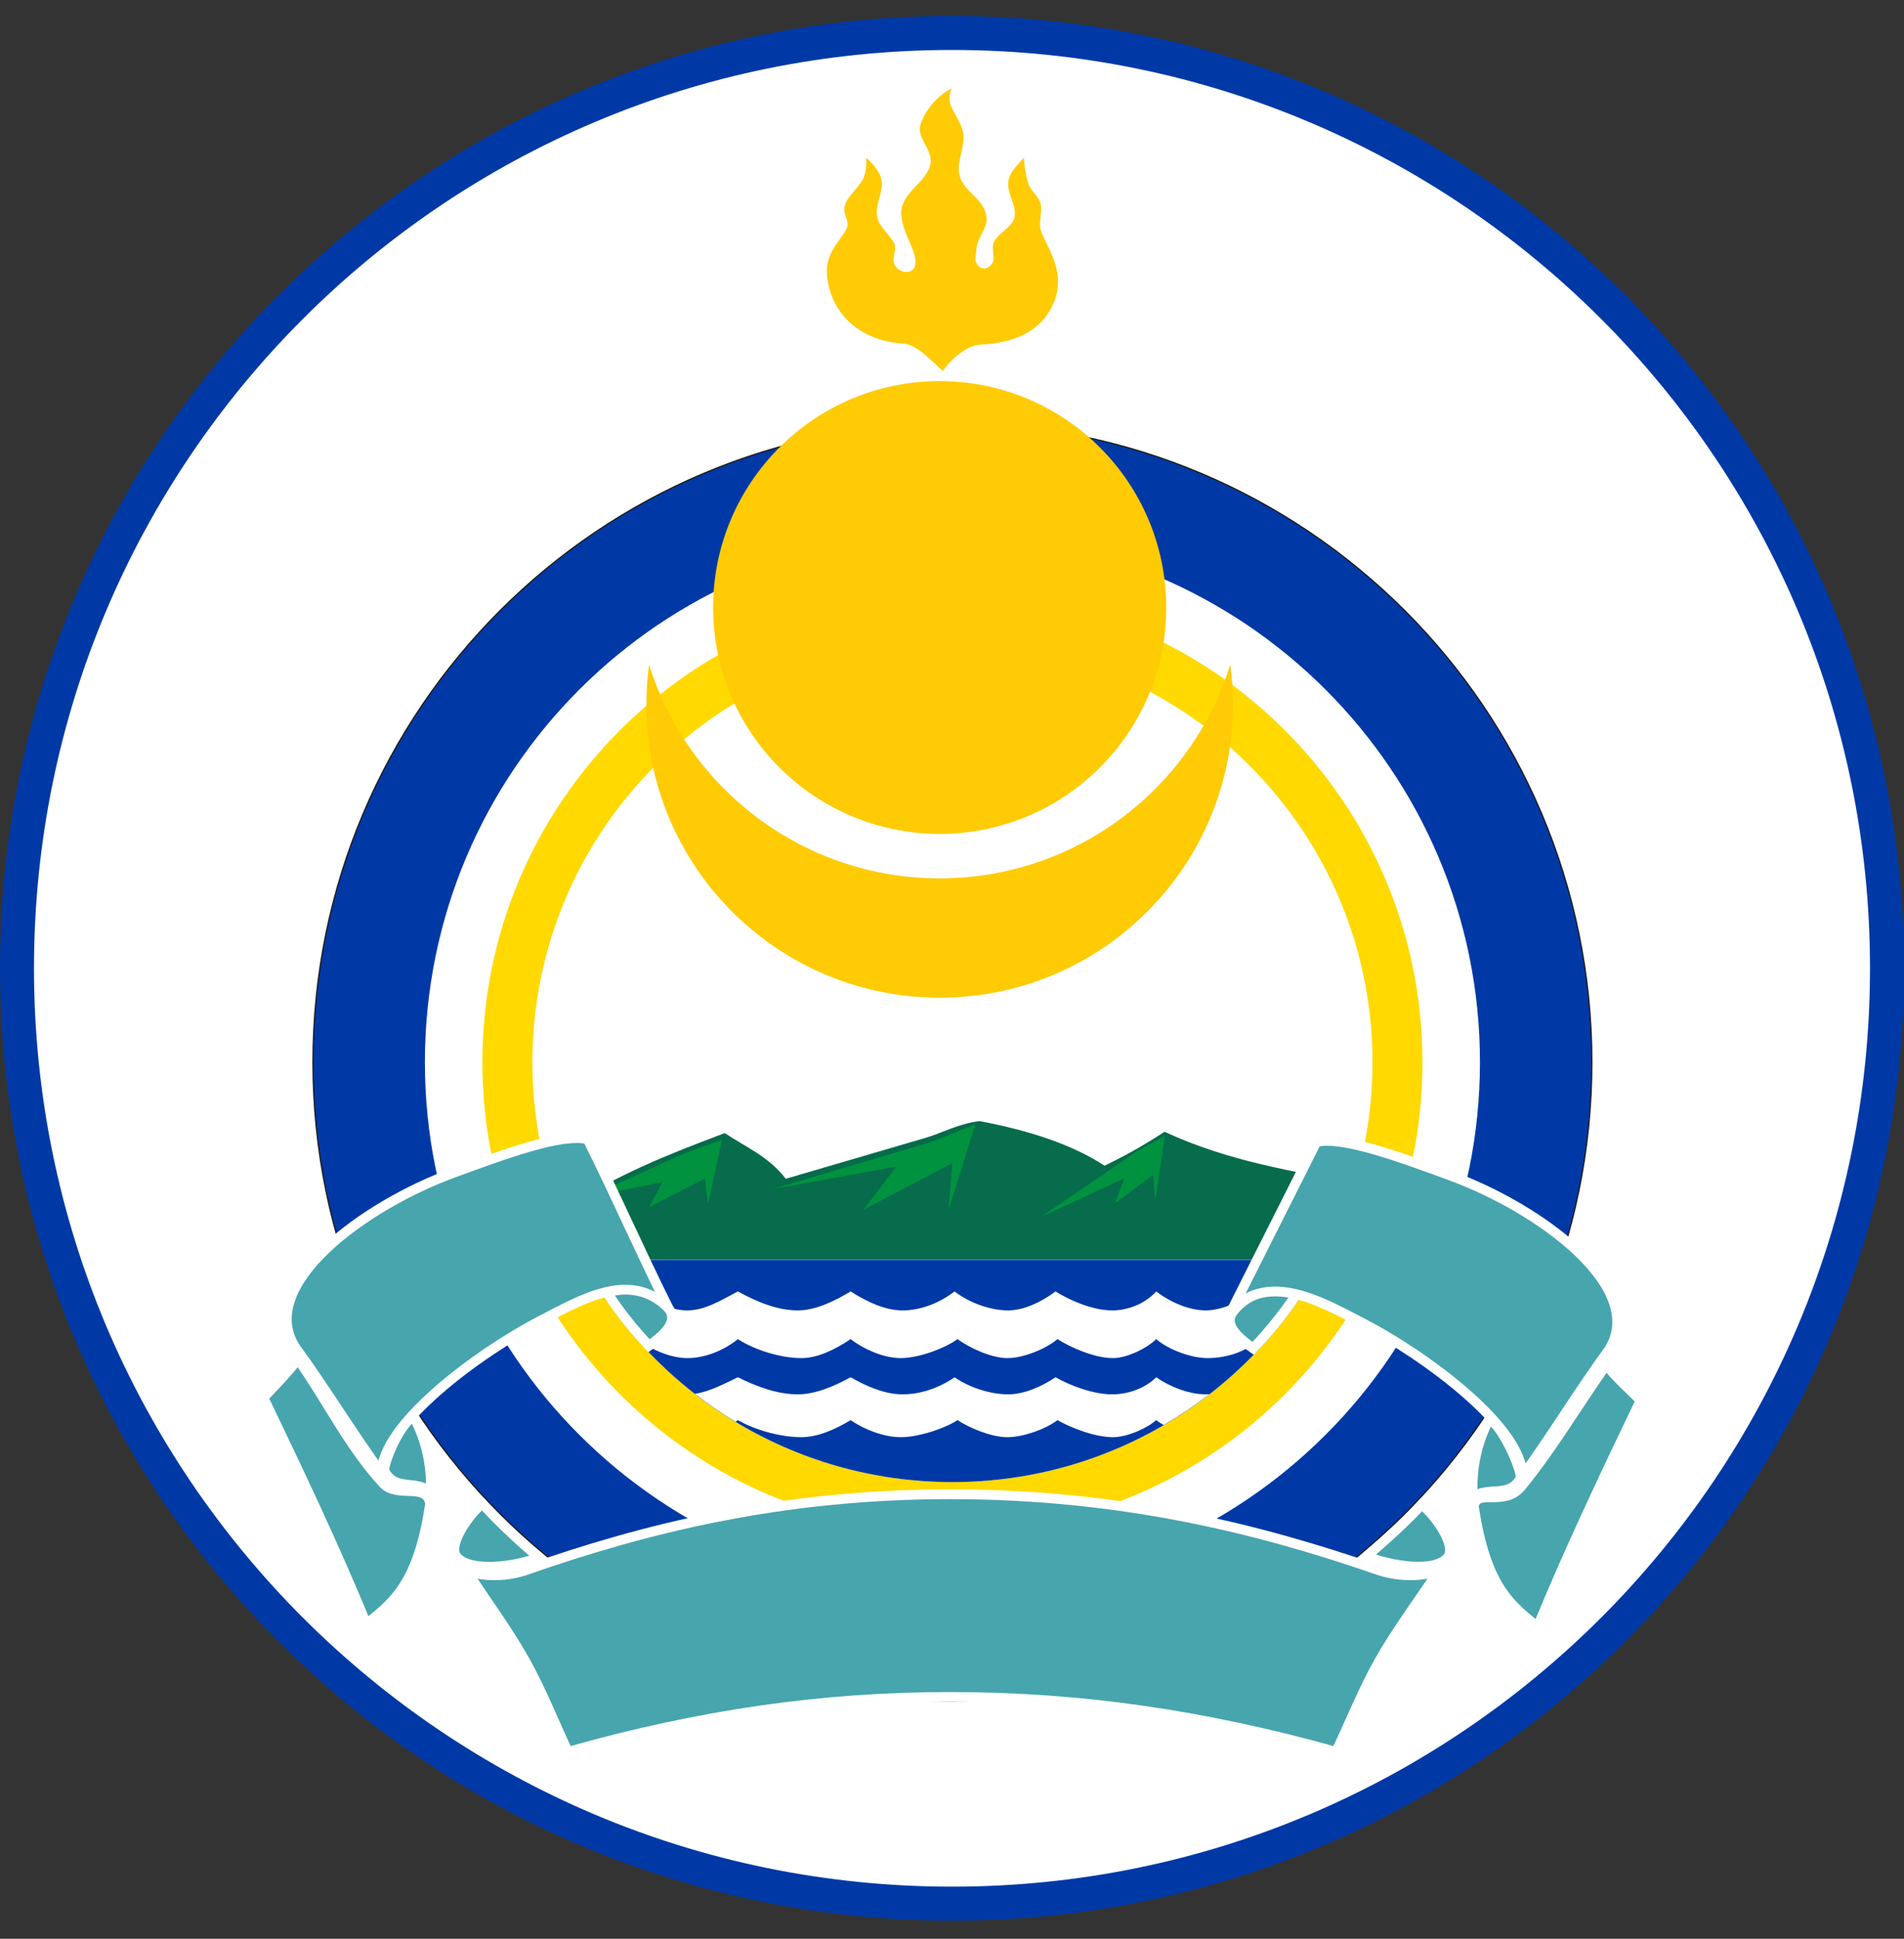
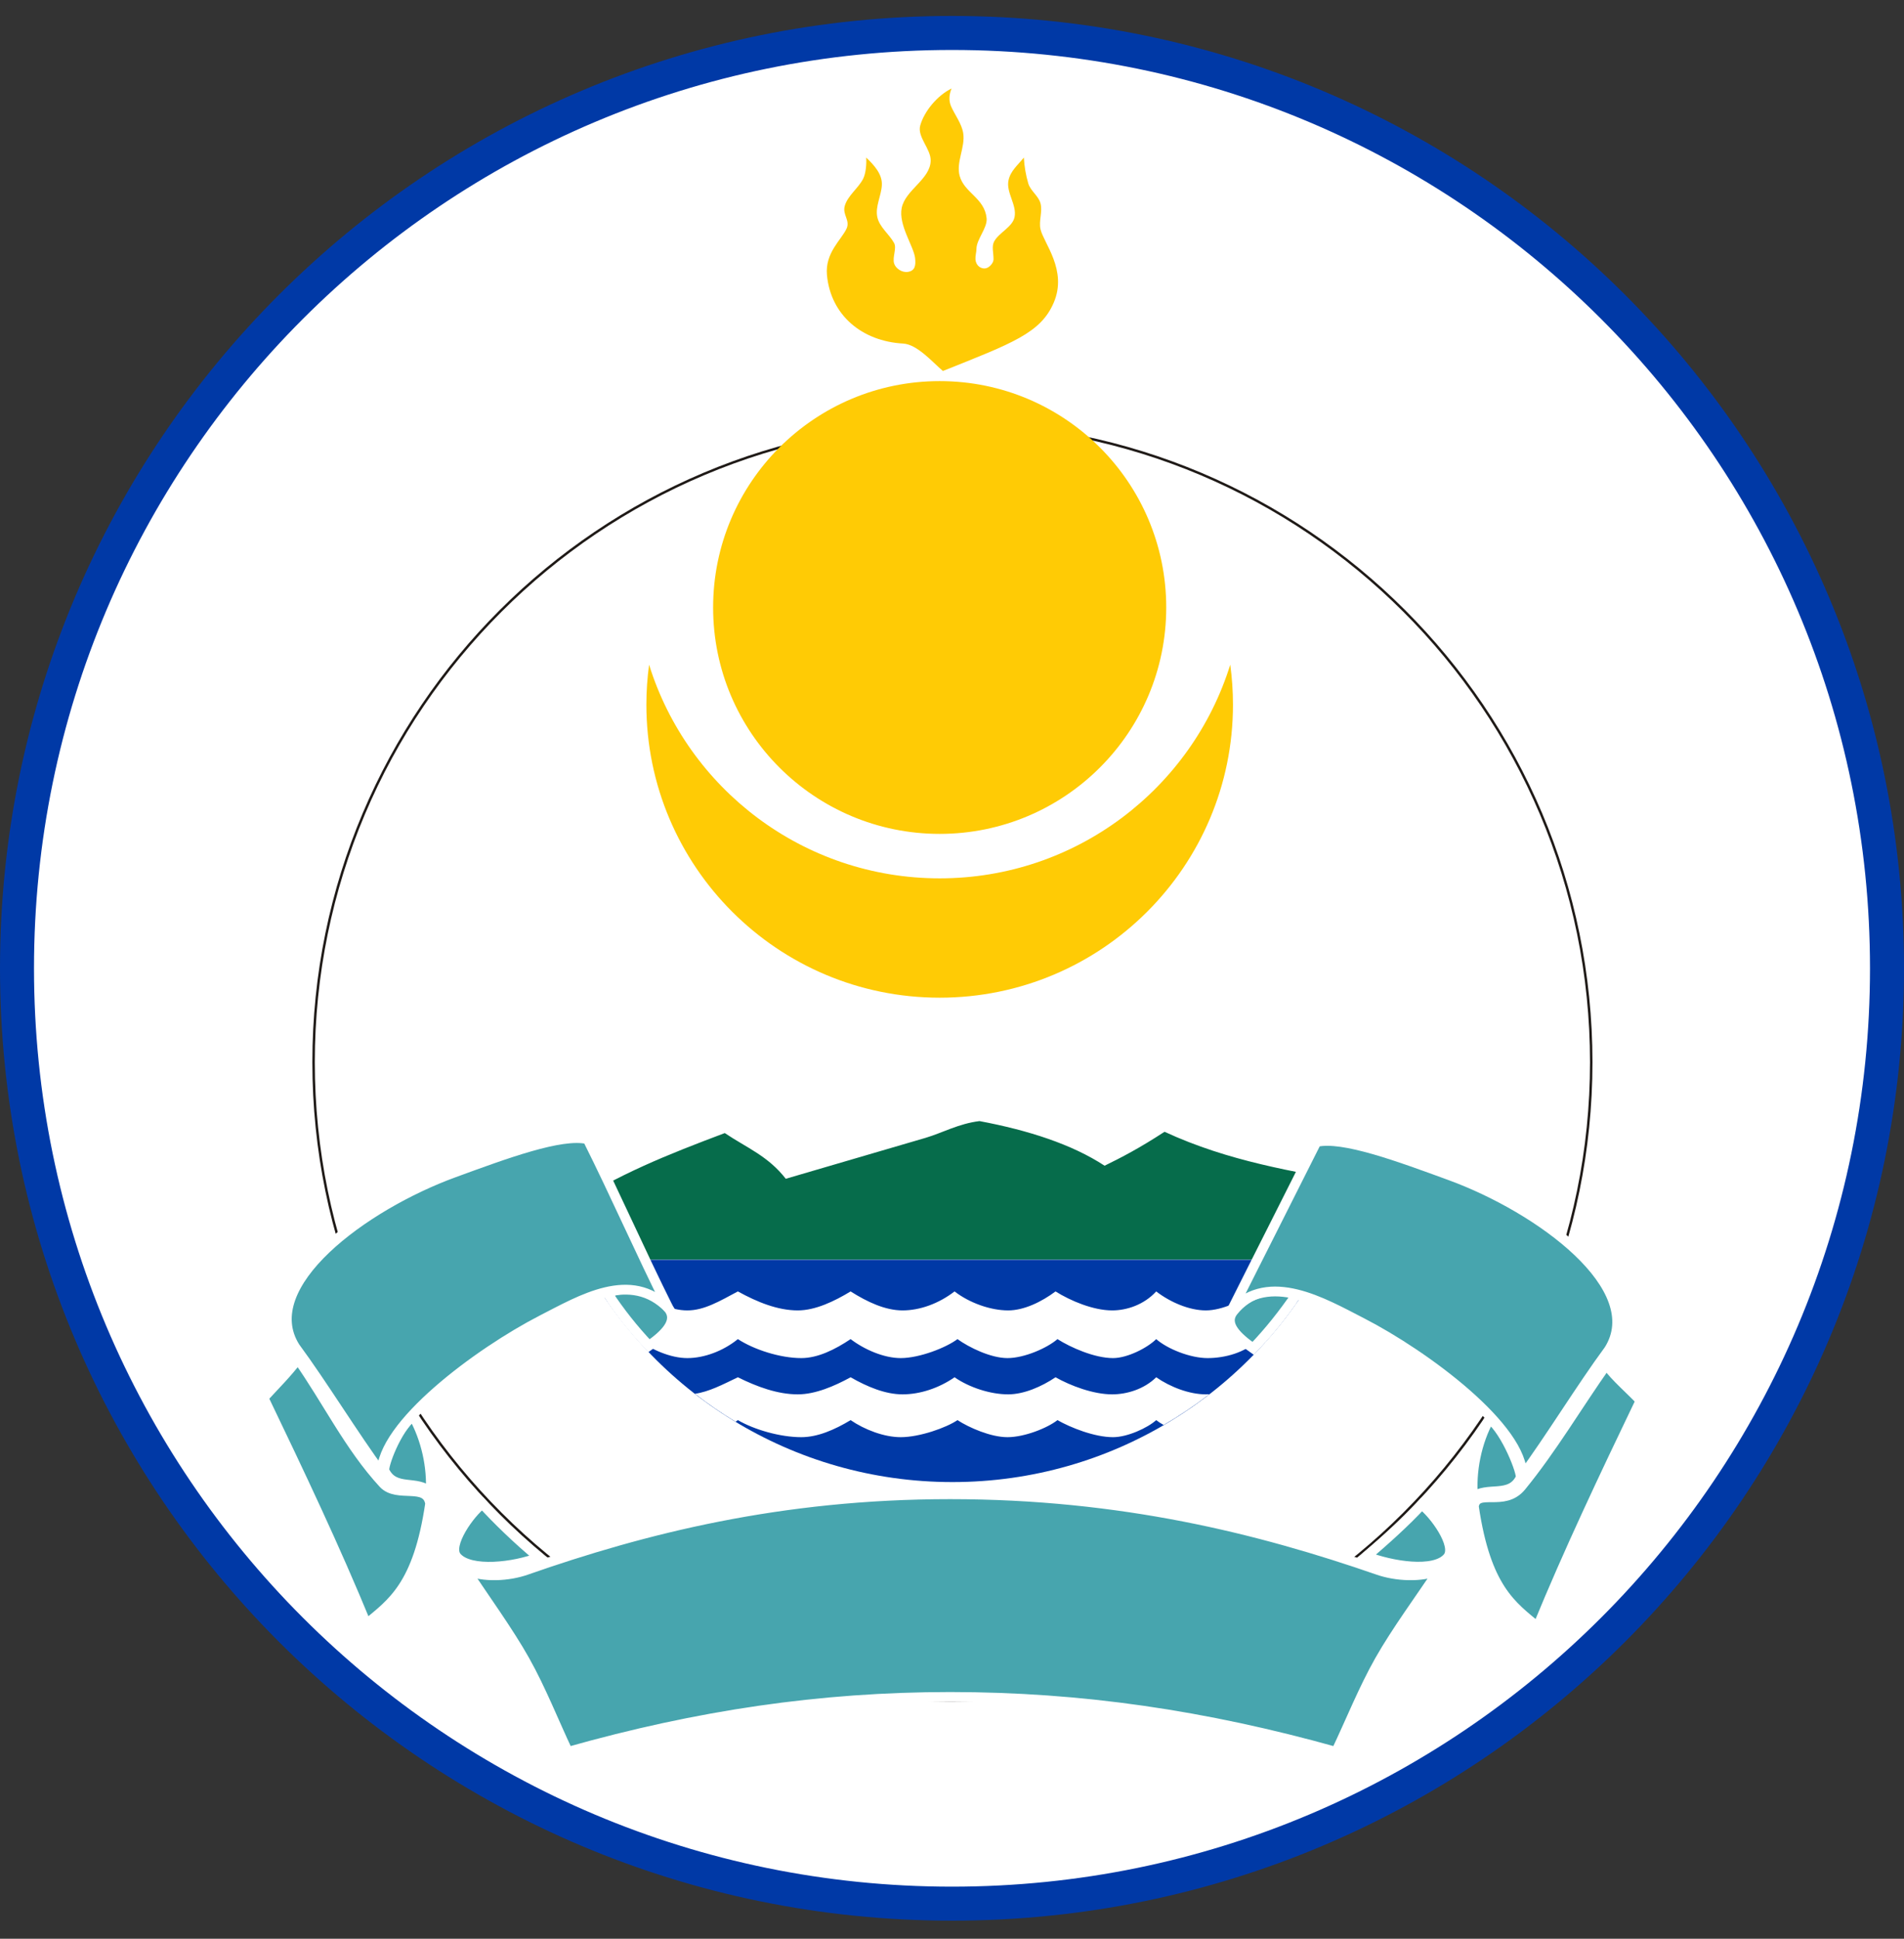
<svg xmlns="http://www.w3.org/2000/svg" width="56" height="57" viewBox="0 0 56 57" fill="none">
  <rect x="0" y="0" width="56" height="57" fill="#333333" stroke="none" />
  <g clip-path="url(#clip0_3667_4815)">
    <path d="M28 0.969C43.188 0.969 55.5 13.281 55.5 28.469C55.5 43.657 43.188 55.969 28 55.969C12.812 55.969 0.5 43.657 0.5 28.469C0.5 13.281 12.812 0.969 28 0.969Z" fill="white" stroke="#0039A6" />
    <path fill-rule="evenodd" clip-rule="evenodd" d="M28.012 12.461C38.388 12.461 46.801 20.866 46.801 31.23C46.801 41.594 38.388 49.999 28.012 49.999C17.637 49.999 9.223 41.594 9.223 31.23C9.223 20.866 17.637 12.461 28.012 12.461Z" fill="white" stroke="#1F1A17" stroke-width="0.072" />
-     <path fill-rule="evenodd" clip-rule="evenodd" d="M28.012 18.891C34.834 18.891 40.367 24.417 40.367 31.232C40.367 38.046 34.834 43.573 28.012 43.573C21.191 43.573 15.659 38.046 15.659 31.232C15.659 24.417 21.191 18.891 28.012 18.891ZM28.012 17.422C35.646 17.422 41.837 23.606 41.837 31.232C41.837 38.858 35.646 45.042 28.012 45.042C20.379 45.042 14.188 38.858 14.188 31.232C14.188 23.606 20.379 17.422 28.012 17.422Z" fill="#FFD900" />
    <path fill-rule="evenodd" clip-rule="evenodd" d="M39.843 34.789C39.607 35.574 39.295 36.325 38.915 37.035H17.11C16.839 36.528 16.601 36 16.402 35.453L16.651 35.509C18.195 34.516 19.632 33.948 21.317 33.313C21.96 33.746 22.588 33.985 23.111 34.657C24.547 34.233 25.792 33.876 27.228 33.452C27.706 33.311 28.196 33.035 28.809 32.961C30.245 33.23 31.531 33.645 32.488 34.273C32.985 34.03 33.513 33.757 34.251 33.275C36.169 34.161 38.026 34.428 39.843 34.789Z" fill="#066C4B" />
    <path fill-rule="evenodd" clip-rule="evenodd" d="M38.915 37.039C36.835 40.927 32.733 43.574 28.012 43.574C23.292 43.574 19.19 40.927 17.11 37.039H38.915Z" fill="#0039A6" />
    <path fill-rule="evenodd" clip-rule="evenodd" d="M35.57 40.991C35.143 41.321 34.694 41.623 34.226 41.896C34.143 41.85 34.069 41.802 34.006 41.753C33.748 41.984 33.159 42.254 32.736 42.254C32.191 42.254 31.49 41.974 31.102 41.753C30.791 41.994 30.122 42.254 29.632 42.254C29.141 42.254 28.506 41.976 28.161 41.753C27.832 41.976 27.048 42.254 26.491 42.254C26 42.254 25.426 42.032 25.018 41.753C24.555 42.032 24.051 42.254 23.567 42.254C22.945 42.254 22.179 42.032 21.702 41.753C21.68 41.769 21.658 41.784 21.635 41.8C21.22 41.549 20.821 41.275 20.439 40.978C20.851 40.92 21.245 40.712 21.702 40.493C22.275 40.777 22.876 40.995 23.464 40.995C23.982 40.995 24.541 40.753 25.018 40.493C25.507 40.772 26.037 40.995 26.546 40.995C27.056 40.995 27.61 40.815 28.075 40.493C28.511 40.794 29.126 40.995 29.652 40.995C30.116 40.995 30.636 40.768 31.045 40.493C31.489 40.743 32.155 40.995 32.711 40.995C33.142 40.995 33.648 40.844 34.006 40.493C34.419 40.779 34.979 40.995 35.465 40.995C35.499 40.995 35.534 40.992 35.57 40.991ZM38.123 38.32C37.839 38.723 37.532 39.108 37.204 39.473C37.129 39.439 37.068 39.405 37.025 39.371C36.63 39.774 36.019 39.929 35.516 39.929C35.013 39.929 34.344 39.665 34.006 39.371C33.748 39.628 33.159 39.929 32.736 39.929C32.191 39.929 31.49 39.617 31.102 39.371C30.791 39.639 30.122 39.929 29.632 39.929C29.141 39.929 28.506 39.619 28.161 39.371C27.832 39.619 27.048 39.929 26.491 39.929C26 39.929 25.426 39.681 25.018 39.371C24.555 39.681 24.051 39.929 23.567 39.929C22.945 39.929 22.179 39.681 21.702 39.371C21.269 39.722 20.711 39.929 20.216 39.929C19.721 39.929 19.163 39.681 18.73 39.371C18.424 39.023 18.137 38.658 17.872 38.277C18.166 38.18 18.455 38.069 18.73 37.969C19.283 38.285 19.721 38.527 20.216 38.527C20.711 38.527 21.163 38.256 21.702 37.969C22.275 38.285 22.876 38.527 23.464 38.527C23.982 38.527 24.541 38.258 25.018 37.969C25.507 38.279 26.037 38.527 26.546 38.527C27.056 38.527 27.61 38.327 28.075 37.969C28.511 38.304 29.126 38.527 29.652 38.527C30.116 38.527 30.636 38.275 31.045 37.969C31.489 38.247 32.155 38.527 32.711 38.527C33.142 38.527 33.648 38.36 34.006 37.969C34.419 38.287 34.979 38.527 35.465 38.527C35.952 38.527 36.536 38.238 36.924 37.969C37.177 38.085 37.622 38.215 38.123 38.32Z" fill="white" />
-     <path fill-rule="evenodd" clip-rule="evenodd" d="M28.012 15.731C36.58 15.731 43.528 22.671 43.528 31.23C43.528 39.788 36.58 46.729 28.012 46.729C19.445 46.729 12.497 39.788 12.497 31.23C12.497 22.671 19.445 15.731 28.012 15.731ZM28.012 12.461C38.388 12.461 46.801 20.866 46.801 31.23C46.801 41.594 38.388 49.999 28.012 49.999C17.637 49.999 9.223 41.594 9.223 31.23C9.223 20.866 17.637 12.461 28.012 12.461Z" fill="#0039A6" />
    <path fill-rule="evenodd" clip-rule="evenodd" d="M43.327 44.02C43.258 43.274 43.424 42.403 43.812 41.705C44.308 42.093 44.78 43.333 44.722 43.452C44.425 44.066 43.723 43.683 43.327 44.02ZM38.137 38.053C37.425 37.788 36.711 37.999 36.274 38.552C35.971 38.935 36.403 39.325 36.857 39.643C37.335 39.142 37.747 38.623 38.137 38.053ZM12.667 43.876C12.709 43.13 12.539 42.32 12.151 41.622C11.655 42.01 11.251 43.128 11.309 43.247C11.606 43.861 12.261 43.488 12.667 43.876ZM19.087 39.566C18.616 39.062 18.242 38.592 17.86 38.014C18.572 37.749 19.226 37.916 19.663 38.469C19.965 38.852 19.54 39.249 19.087 39.566ZM41.813 44.236C42.164 44.489 42.876 45.444 42.576 45.794C42.184 46.251 40.918 46.044 40.189 45.758C40.732 45.291 41.329 44.762 41.813 44.236ZM15.853 45.79C15.203 45.256 14.602 44.662 14.188 44.211C13.84 44.464 13.136 45.427 13.433 45.776C13.822 46.233 15.131 46.076 15.853 45.79Z" fill="#47A5AE" stroke="white" stroke-width="0.288" />
-     <path fill-rule="evenodd" clip-rule="evenodd" d="M36.184 19.542C36.236 19.926 36.264 20.318 36.264 20.716C36.264 25.474 32.401 29.333 27.638 29.333C22.874 29.333 19.011 25.474 19.011 20.716C19.011 20.318 19.039 19.926 19.091 19.543C20.224 23.181 23.622 25.824 27.638 25.824C31.653 25.824 35.051 23.181 36.184 19.542ZM27.637 11.205C31.317 11.205 34.301 14.185 34.301 17.861C34.301 21.537 31.317 24.517 27.637 24.517C23.958 24.517 20.974 21.537 20.974 17.861C20.974 14.185 23.958 11.205 27.637 11.205ZM27.732 10.907C27.997 10.516 28.474 10.152 28.806 10.136C29.788 10.088 30.611 9.787 30.992 8.899C31.402 7.945 30.696 7.148 30.603 6.74C30.547 6.492 30.669 6.223 30.603 5.978C30.544 5.758 30.31 5.614 30.244 5.395C30.171 5.152 30.128 4.887 30.113 4.633C29.933 4.857 29.719 5.025 29.661 5.306C29.588 5.662 29.912 6.025 29.84 6.381C29.782 6.674 29.383 6.836 29.24 7.098C29.159 7.246 29.224 7.438 29.221 7.629C29.219 7.735 29.094 7.877 28.98 7.891C28.857 7.906 28.705 7.821 28.69 7.624C28.683 7.522 28.719 7.407 28.719 7.322C28.719 7.034 29.046 6.703 29.018 6.417C28.959 5.821 28.364 5.675 28.225 5.171C28.114 4.767 28.395 4.331 28.33 3.916C28.286 3.633 28.079 3.371 27.972 3.124C27.901 2.959 27.914 2.781 27.987 2.602C27.565 2.808 27.18 3.277 27.065 3.692C26.973 4.026 27.38 4.377 27.373 4.723C27.363 5.273 26.63 5.58 26.521 6.112C26.418 6.614 26.88 7.251 26.915 7.592C26.936 7.793 26.92 7.962 26.7 7.994C26.528 8.02 26.34 7.891 26.297 7.745C26.242 7.558 26.382 7.297 26.296 7.143C26.149 6.879 25.865 6.677 25.803 6.381C25.738 6.071 25.921 5.756 25.937 5.44C25.954 5.124 25.711 4.856 25.476 4.632C25.489 4.811 25.469 5.097 25.384 5.261C25.241 5.537 24.931 5.754 24.846 6.053C24.771 6.313 25.012 6.478 24.898 6.723C24.745 7.053 24.263 7.432 24.322 8.084C24.43 9.261 25.347 10.033 26.562 10.101C26.975 10.124 27.418 10.639 27.732 10.907Z" fill="#FFCB05" />
-     <path fill-rule="evenodd" clip-rule="evenodd" d="M17.318 35.189L20.066 33.936L21.232 33.51L20.828 35.391L20.727 34.652L19.086 35.492L19.489 34.752L17.318 35.189ZM30.646 35.763L33.46 33.83L34.258 33.403L33.981 35.284L33.912 34.545L32.789 35.385L33.065 34.646L30.646 35.763ZM22.715 34.961L27.451 33.556L28.685 33.055L27.894 35.592L28.012 34.197L25.397 35.566L26.364 34.298L22.715 34.961Z" fill="#00923F" />
+     <path fill-rule="evenodd" clip-rule="evenodd" d="M36.184 19.542C36.236 19.926 36.264 20.318 36.264 20.716C36.264 25.474 32.401 29.333 27.638 29.333C22.874 29.333 19.011 25.474 19.011 20.716C19.011 20.318 19.039 19.926 19.091 19.543C20.224 23.181 23.622 25.824 27.638 25.824C31.653 25.824 35.051 23.181 36.184 19.542ZM27.637 11.205C31.317 11.205 34.301 14.185 34.301 17.861C34.301 21.537 31.317 24.517 27.637 24.517C23.958 24.517 20.974 21.537 20.974 17.861C20.974 14.185 23.958 11.205 27.637 11.205ZM27.732 10.907C29.788 10.088 30.611 9.787 30.992 8.899C31.402 7.945 30.696 7.148 30.603 6.74C30.547 6.492 30.669 6.223 30.603 5.978C30.544 5.758 30.31 5.614 30.244 5.395C30.171 5.152 30.128 4.887 30.113 4.633C29.933 4.857 29.719 5.025 29.661 5.306C29.588 5.662 29.912 6.025 29.84 6.381C29.782 6.674 29.383 6.836 29.24 7.098C29.159 7.246 29.224 7.438 29.221 7.629C29.219 7.735 29.094 7.877 28.98 7.891C28.857 7.906 28.705 7.821 28.69 7.624C28.683 7.522 28.719 7.407 28.719 7.322C28.719 7.034 29.046 6.703 29.018 6.417C28.959 5.821 28.364 5.675 28.225 5.171C28.114 4.767 28.395 4.331 28.33 3.916C28.286 3.633 28.079 3.371 27.972 3.124C27.901 2.959 27.914 2.781 27.987 2.602C27.565 2.808 27.18 3.277 27.065 3.692C26.973 4.026 27.38 4.377 27.373 4.723C27.363 5.273 26.63 5.58 26.521 6.112C26.418 6.614 26.88 7.251 26.915 7.592C26.936 7.793 26.92 7.962 26.7 7.994C26.528 8.02 26.34 7.891 26.297 7.745C26.242 7.558 26.382 7.297 26.296 7.143C26.149 6.879 25.865 6.677 25.803 6.381C25.738 6.071 25.921 5.756 25.937 5.44C25.954 5.124 25.711 4.856 25.476 4.632C25.489 4.811 25.469 5.097 25.384 5.261C25.241 5.537 24.931 5.754 24.846 6.053C24.771 6.313 25.012 6.478 24.898 6.723C24.745 7.053 24.263 7.432 24.322 8.084C24.43 9.261 25.347 10.033 26.562 10.101C26.975 10.124 27.418 10.639 27.732 10.907Z" fill="#FFCB05" />
    <path fill-rule="evenodd" clip-rule="evenodd" d="M48.251 41.18C47.972 40.872 47.524 40.504 47.245 40.12C46.39 41.33 45.654 42.589 44.743 43.702C44.236 44.321 43.421 43.739 43.349 44.291C43.704 46.711 44.476 47.216 45.223 47.834C46.133 45.615 47.186 43.398 48.251 41.18ZM47.32 39.69C46.512 40.785 45.581 42.309 44.773 43.405C44.809 41.991 41.928 39.848 40.045 38.882C38.911 38.3 37.338 37.373 36.235 38.508C37.062 36.855 37.89 35.23 38.718 33.576C39.493 33.394 41.162 34.016 42.644 34.557C45.307 35.529 48.475 37.863 47.32 39.69ZM7.749 41.097C8.028 40.789 8.482 40.337 8.761 39.953C9.617 41.163 10.269 42.528 11.274 43.616C11.683 44.058 12.555 43.576 12.651 44.208C12.296 46.627 11.524 47.133 10.777 47.751C9.867 45.532 8.814 43.315 7.749 41.097ZM8.68 39.607C9.488 40.702 10.419 42.226 11.227 43.322C11.191 41.908 14.072 39.765 15.954 38.799C17.089 38.218 18.56 37.331 19.663 38.466C18.836 36.813 18.11 35.147 17.282 33.493C16.507 33.311 14.838 33.933 13.357 34.474C10.693 35.446 7.525 37.78 8.68 39.607ZM27.944 49.891C31.802 49.891 35.447 50.43 39.295 51.506C39.723 50.609 40.089 49.68 40.578 48.815C41.063 47.959 41.784 46.982 42.328 46.162C41.797 46.393 41.046 46.337 40.54 46.162C37.045 44.951 32.992 43.932 27.944 43.932C22.946 43.932 18.933 44.951 15.473 46.162C14.972 46.337 14.229 46.393 13.703 46.162C14.242 46.982 14.955 47.959 15.435 48.815C15.92 49.68 16.282 50.609 16.705 51.506C20.515 50.43 24.124 49.891 27.944 49.891Z" fill="#47A5AE" stroke="white" stroke-width="0.288" />
  </g>
  <defs>
    <clipPath id="clip0_3667_4815">
      <rect width="56" height="56" fill="white" transform="translate(0 0.469)" />
    </clipPath>
  </defs>
</svg>